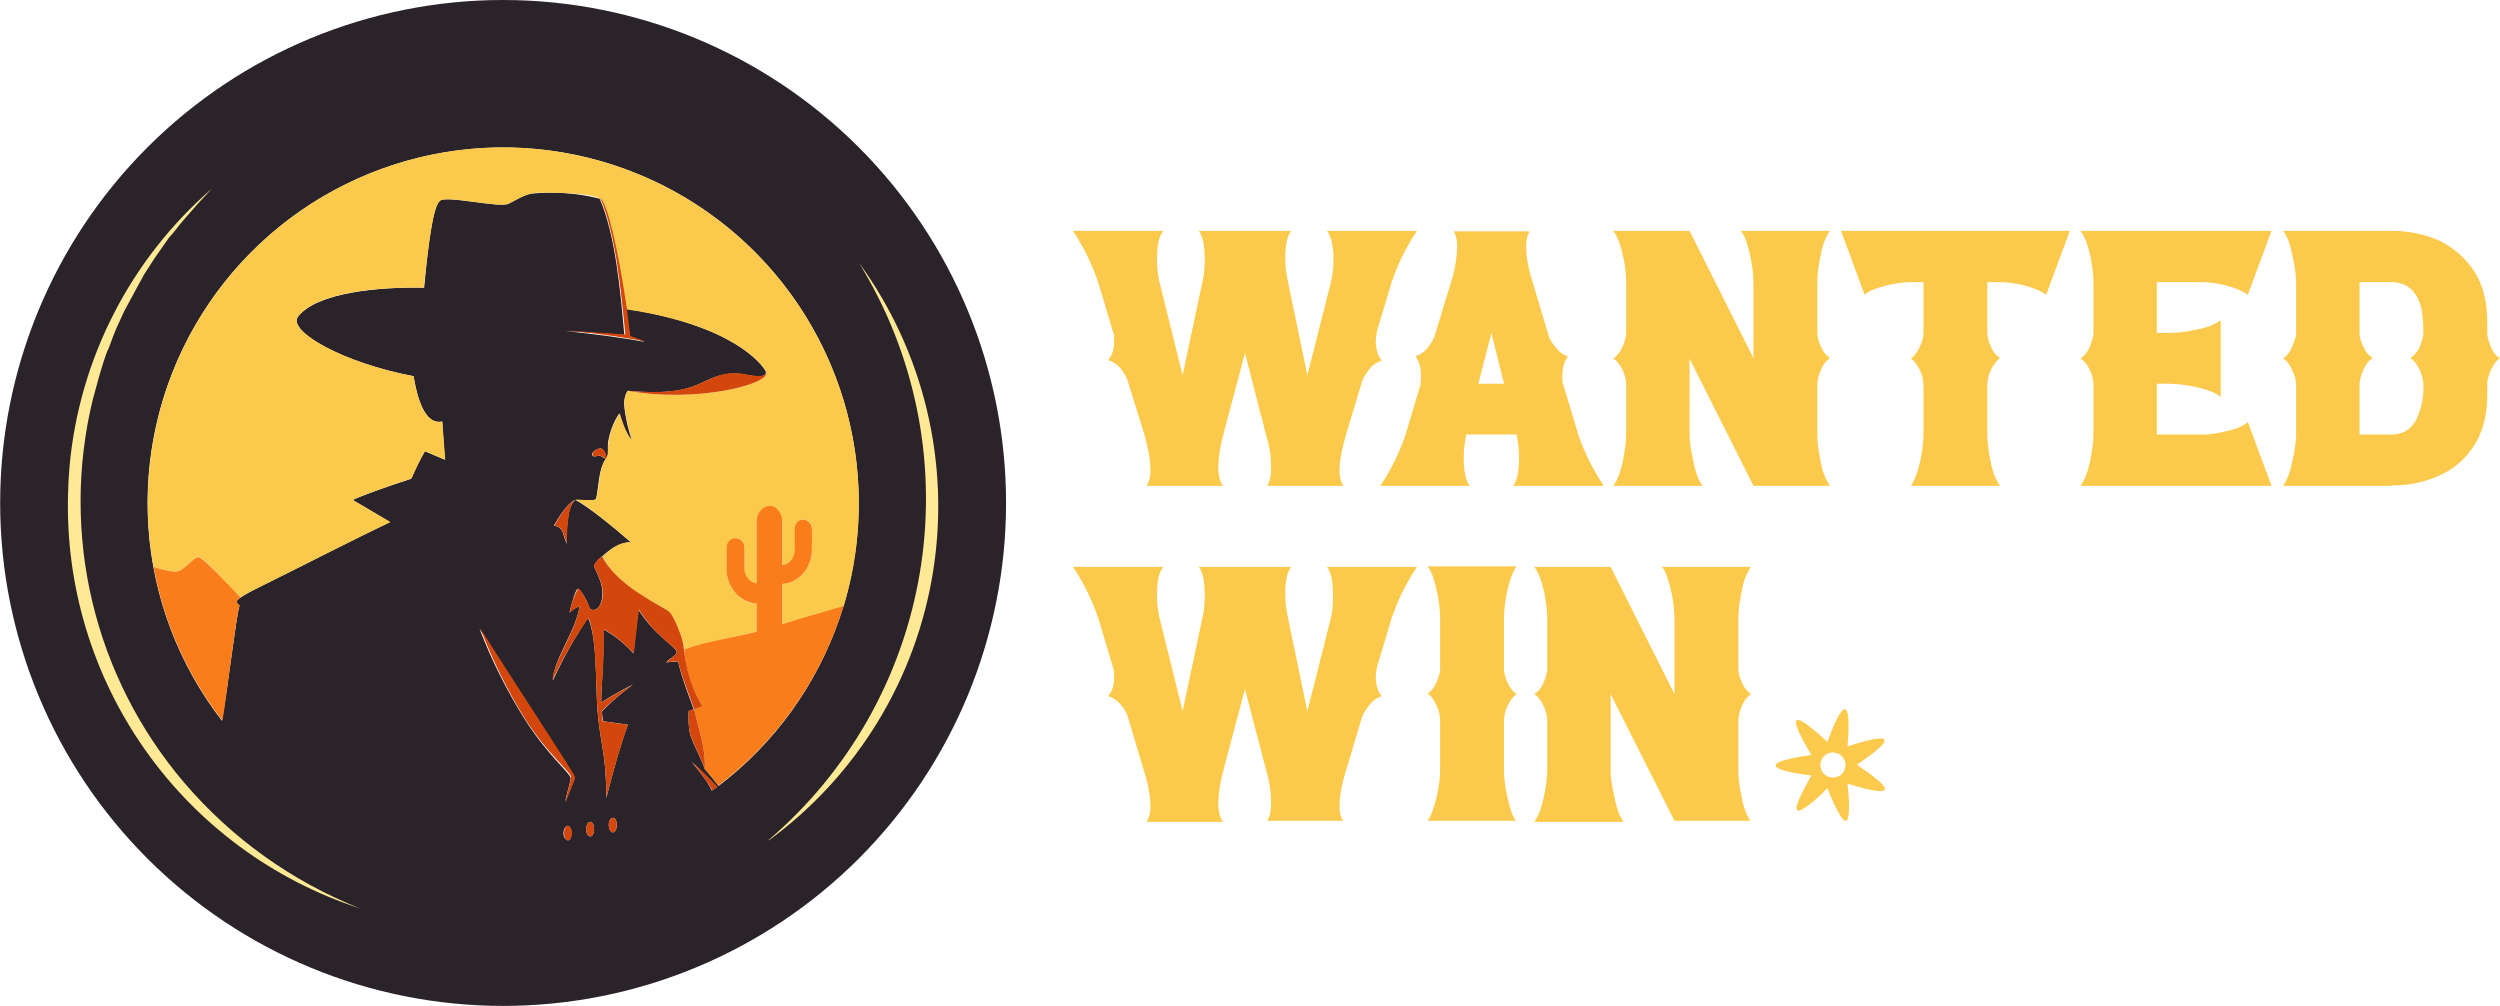
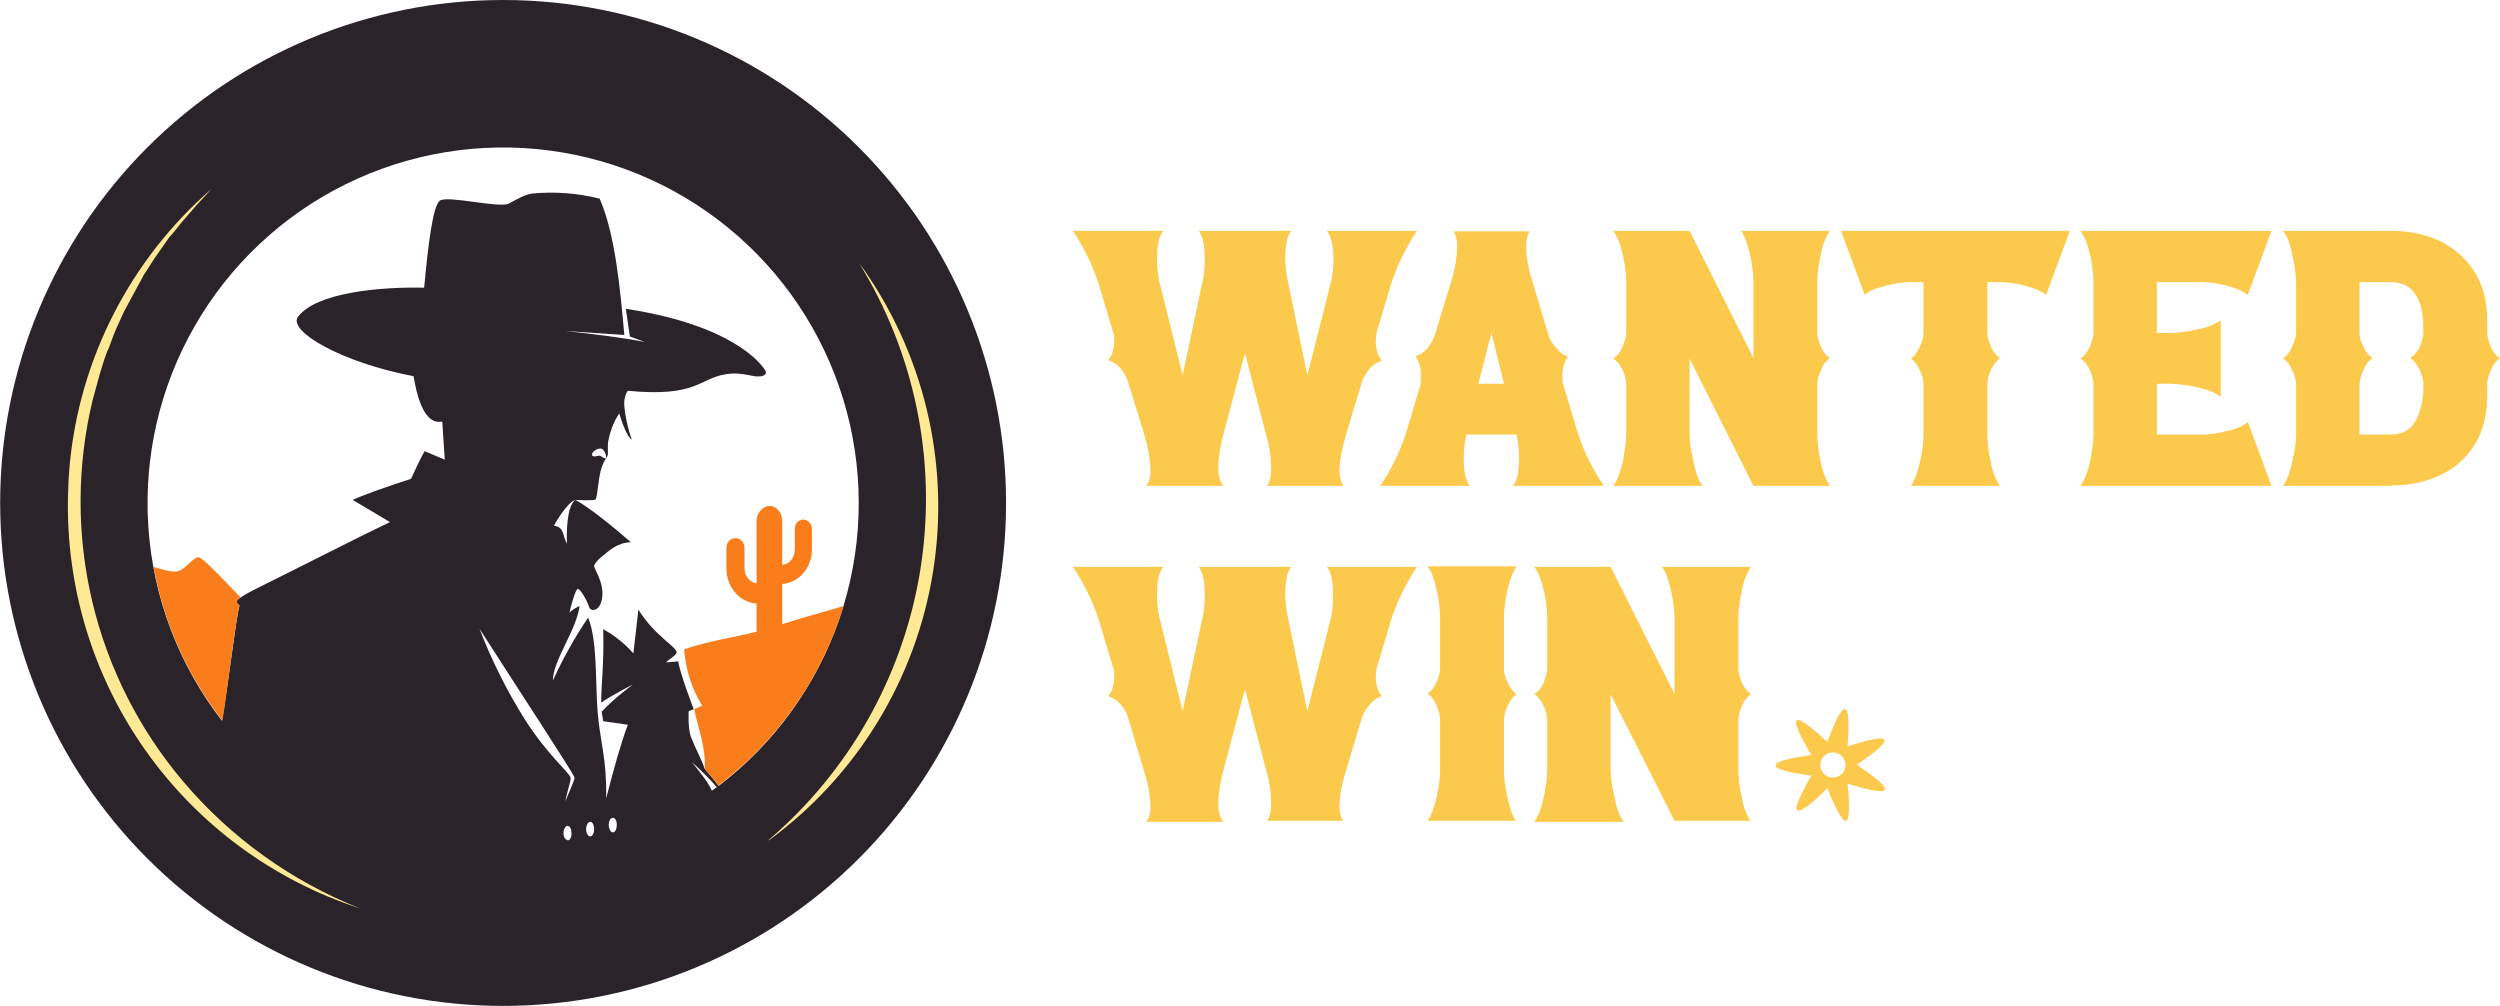
<svg xmlns="http://www.w3.org/2000/svg" width="1014" height="408" viewBox="0 0 1014 408" fill="none">
  <path d="M204.061 0C149.956 0 98.068 21.493 59.811 59.75C21.553 98.008 0.061 149.896 0.061 204C0.061 258.104 21.553 309.992 59.811 348.25C98.068 386.507 149.956 408 204.061 408C258.165 408 310.053 386.507 348.31 348.25C386.568 309.992 408.061 258.104 408.061 204C408.061 149.896 386.568 98.008 348.31 59.75C310.053 21.493 258.165 0 204.061 0ZM230.173 340.68C229.357 340.68 228.541 339.456 228.541 338.028C228.541 336.396 229.357 334.968 230.173 334.968C231.193 334.968 231.805 336.396 231.805 338.028C231.805 339.66 231.193 340.884 230.173 340.884V340.68ZM229.153 326.196C229.561 322.116 231.805 316.404 231.397 315.384C230.989 313.344 222.013 306.204 212.833 291.72C205.54 280.102 199.391 267.805 194.473 255C210.793 280.5 232.417 313.344 233.029 315.384C233.233 316.404 229.561 323.748 228.949 326.196H229.153ZM239.353 339.252C238.537 339.252 237.721 337.824 237.721 336.396C237.721 334.764 238.537 333.336 239.353 333.336C240.373 333.336 240.985 334.764 240.985 336.396C240.985 337.824 240.373 339.252 239.353 339.252ZM248.533 337.62C247.717 337.62 246.901 336.192 246.901 334.56C246.901 332.928 247.717 331.704 248.533 331.704C249.553 331.704 250.165 332.928 250.165 334.56C250.165 336.192 249.553 337.62 248.533 337.62ZM288.721 320.688C287.293 317.424 284.233 313.548 280.561 309.06C284.641 312.732 287.905 315.996 290.761 319.26L288.721 320.688ZM291.373 318.648C288.313 314.568 285.865 311.916 285.865 311.916C284.437 307.836 281.785 302.94 280.153 298.656C278.929 294.984 279.337 288.456 279.337 288.456L281.377 287.64C281.377 287.64 276.073 273.972 275.053 268.26L270.157 268.668C271.585 267.036 274.237 266.016 274.441 264.588C274.645 262.548 265.261 257.652 258.937 247.248L256.897 264.996C253.414 261.048 249.272 257.735 244.657 255.204C245.065 269.076 243.841 277.236 243.841 284.988C248.941 281.52 256.693 277.644 256.693 277.644C256.693 277.644 249.145 283.152 244.045 288.66L244.657 292.536L254.653 293.964C251.797 301.512 248.941 311.916 245.881 323.748C246.085 307.02 243.433 301.308 242.413 288.864C241.393 276.42 242.413 259.896 238.537 250.512C233.08 258.603 228.304 267.132 224.257 276.012C224.257 267.852 233.845 255.612 235.069 245.82C233.641 246.432 232.213 247.248 230.989 248.472C231.397 246.228 233.437 239.088 234.253 238.884C235.273 238.476 238.333 243.984 238.945 246.228C239.557 248.268 243.637 248.064 244.249 242.148C245.065 236.028 240.577 230.316 240.985 229.296C241.393 228.48 242.209 227.256 244.249 225.624C247.309 223.176 250.369 220.116 255.877 219.912C248.125 213.18 238.741 205.632 233.437 202.776C229.765 205.02 229.765 216.648 229.969 220.524C227.929 217.056 229.153 213.996 224.665 213.18C224.665 213.18 229.969 203.592 233.437 202.776C233.437 202.776 240.781 203.184 241.597 202.572C242.005 201.756 242.209 200.124 243.025 194.004C243.841 188.904 245.065 187.068 245.881 185.844C245.269 186.252 243.841 185.028 243.433 184.824C242.821 184.62 239.761 186.048 240.169 184.008C240.577 182.988 242.209 181.764 243.841 181.968C245.269 182.172 246.085 185.436 245.881 185.844L246.289 185.232C246.901 183.804 246.289 182.172 246.697 178.908C247.309 175.644 248.737 171.156 251.185 167.688C251.185 167.688 253.837 177.072 256.285 178.296C254.857 175.032 252.817 165.444 253.225 162.588C253.633 159.528 254.653 158.508 254.653 158.508C282.805 161.16 283.213 153.612 294.433 151.776C299.329 150.96 303.409 152.184 306.061 152.592C309.121 153 311.161 152.184 310.549 150.552C308.917 147.492 296.881 131.784 253.837 125.256L255.469 136.476L261.589 138.72C254.653 137.292 242.413 135.66 229.153 134.232L253.225 135.864C251.593 117.504 249.553 95.064 243.229 80.58C234.169 78.293 224.781 77.602 215.485 78.54C212.425 79.152 210.181 80.58 206.305 82.62C202.225 84.456 181.417 79.152 178.357 81.396C175.501 83.844 173.665 99.348 172.033 116.688C153.673 116.28 128.173 118.728 120.829 128.52C116.749 134.436 138.781 147.084 167.749 152.592C170.809 171.156 176.521 171.564 179.377 170.952L180.397 186.456L172.237 182.988C170.197 186.456 168.565 190.332 166.729 194.208C156.529 197.472 146.329 201.144 143.065 202.776L158.161 211.752C144.901 218.076 120.217 230.724 103.693 238.884C94.105 243.78 95.532 244.188 97.165 245.616C95.941 248.88 92.269 279.888 90.025 292.332C72.531 269.733 62.145 242.447 60.185 213.936C58.225 185.424 64.78 156.973 79.017 132.194C93.255 107.414 114.533 87.422 140.151 74.756C165.77 62.09 194.574 57.32 222.907 61.052C251.241 64.784 277.828 76.85 299.293 95.717C320.758 114.585 336.134 139.404 343.469 167.025C350.805 194.646 349.769 223.824 340.494 250.856C331.218 277.887 314.121 301.554 291.373 318.852V318.648Z" fill="#2B232A" />
-   <path d="M204.06 59.773C182.934 59.788 162.069 64.444 142.94 73.412C123.812 82.379 106.887 95.439 93.363 111.669C79.838 127.898 70.044 146.901 64.673 167.333C59.302 187.765 58.485 209.127 62.28 229.909C65.748 231.133 70.236 232.153 72.072 231.745C75.54 230.725 78.396 225.625 80.64 226.033C82.68 226.237 92.676 237.457 97.572 242.353C98.796 241.537 100.632 240.313 103.692 238.885C120.216 230.725 144.9 218.077 158.364 211.753L143.064 202.777C146.328 201.145 156.732 197.473 166.932 194.005C168.564 190.333 170.4 186.457 172.44 182.989L180.6 186.457L179.376 170.953C176.724 171.565 170.808 171.361 167.748 152.593C138.78 147.085 116.748 134.233 120.828 128.521C128.172 118.525 153.468 116.281 171.828 116.689C173.868 99.349 175.5 83.845 178.56 81.397C181.62 79.153 202.428 84.457 206.304 82.621C210.384 80.581 212.424 79.153 215.484 78.541C216.3 78.133 218.748 78.133 221.808 78.133C229.356 78.133 240.984 78.745 243.228 80.581C246.084 82.621 250.164 99.145 254.04 125.461C296.88 131.785 309.12 147.493 310.752 150.757C313.2 155.653 282.804 163.609 254.652 158.509C254.652 158.509 253.632 159.529 253.224 162.589C253.02 165.445 254.856 174.829 256.488 178.297C254.04 177.073 251.388 167.689 251.388 167.689C249.085 171.054 247.553 174.885 246.9 178.909C246.288 182.173 246.9 183.805 246.288 185.029L245.88 185.845C245.064 187.069 243.84 188.905 243.228 194.005C242.208 200.125 242.208 201.757 241.596 202.573C240.78 203.185 233.436 202.573 233.436 202.573C238.944 205.633 248.124 213.181 255.876 219.913C253.224 219.913 250.98 220.729 249.144 221.953C247.308 222.973 245.88 224.401 244.452 225.625C245.88 229.297 250.572 235.213 258.732 240.517C267.096 246.025 269.952 246.637 271.584 248.473C273.012 250.105 277.296 259.285 277.5 262.753V263.365C288.312 259.897 296.472 258.877 306.876 256.225V244.801C300.144 244.597 294.636 238.273 294.636 230.521V222.361C294.636 220.117 296.472 218.281 298.512 218.281C300.552 218.281 301.98 220.117 301.98 222.361V230.521C301.98 233.785 304.02 236.437 306.876 236.641V211.345C306.876 208.081 309.324 205.429 312.18 205.429C315.036 205.429 317.28 208.081 317.28 211.345V229.093C320.136 228.889 322.584 226.237 322.584 222.973V214.609C322.584 212.569 324.012 210.733 325.848 210.733C327.888 210.733 329.316 212.365 329.316 214.609V222.769C329.316 230.317 324.012 236.437 317.28 236.845V253.165C325.53 250.629 333.828 248.249 342.168 246.025C348.687 224.475 350.078 201.699 346.229 179.515C342.38 157.331 333.398 136.354 320 118.259C306.602 100.164 289.16 85.452 269.065 75.297C248.97 65.143 226.779 59.827 204.264 59.773H204.06Z" fill="#FBCA4D" />
  <path d="M97.163 245.615C95.939 248.675 92.267 279.683 90.227 292.331C76.027 274.073 66.44 252.659 62.279 229.907C65.747 231.131 70.235 232.151 72.071 231.743C75.539 230.723 78.395 225.827 80.639 226.031C82.679 226.439 92.879 237.455 97.571 242.351C95.123 243.983 96.143 244.391 97.163 245.615ZM285.863 312.119C285.863 312.119 288.311 314.363 291.371 318.647C315.53 300.307 333.303 274.826 342.167 245.819C336.047 247.655 326.051 250.307 317.279 253.163V236.843C324.011 236.435 329.315 230.315 329.315 222.767V214.607C329.315 212.567 327.683 210.731 325.847 210.731C323.807 210.731 322.379 212.363 322.379 214.607V222.767C322.379 226.031 320.339 228.887 317.279 229.091V211.343C317.279 208.079 315.035 205.223 312.179 205.223C309.323 205.223 306.875 208.079 306.875 211.343V236.639C304.223 236.231 301.979 233.783 301.979 230.519V222.359C301.979 219.911 300.347 218.279 298.307 218.279C296.267 218.279 294.635 219.911 294.635 222.359V230.519C294.635 238.271 300.143 244.391 306.875 244.799V256.223C296.471 258.875 288.311 259.691 277.499 263.363C277.703 267.443 279.131 277.235 284.843 286.211L281.579 287.639C283.211 295.799 286.271 302.531 285.863 312.119Z" fill="#F97E1B" />
  <path d="M311.772 340.68C344.276 312.926 365.974 274.616 373.061 232.467C380.148 190.317 372.173 147.018 350.532 110.16L348.492 106.692C374.608 142.642 385.407 187.478 378.524 231.376C371.641 275.274 347.637 314.653 311.772 340.884V340.68ZM85.944 76.5C52.869 105.164 32.179 145.521 28.212 189.108L27.804 194.82L27.6 200.532C26.569 237.536 37.535 273.881 58.859 304.14C80.184 334.4 110.724 356.95 145.92 368.424C118.295 357.444 93.78 339.864 74.52 317.22C56.576 296.119 43.878 271.074 37.461 244.129C31.044 217.184 31.09 189.104 37.596 162.18L40.452 151.776L42.084 146.472C42.696 144.84 43.308 142.596 44.124 141.168C45.144 138.312 46.776 133.824 48.204 130.968L50.448 126.072L53.1 121.176L58.404 111.384L62.892 104.448L68.604 96.288C70.644 94.248 72.684 91.188 74.724 88.944L80.232 82.62L85.944 76.5Z" fill="#FFE995" />
-   <path d="M240.985 336.396C240.985 337.824 240.373 339.252 239.353 339.252C238.537 339.252 237.721 337.824 237.721 336.396C237.721 334.764 238.537 333.336 239.353 333.336C240.373 333.336 240.985 334.764 240.985 336.396ZM248.533 331.704C247.717 331.704 246.901 332.928 246.901 334.56C246.901 336.192 247.717 337.62 248.533 337.62C249.553 337.62 250.165 336.192 250.165 334.56C250.165 332.928 249.553 331.704 248.533 331.704ZM230.173 334.968C229.357 334.968 228.745 336.396 228.745 337.824C228.745 339.456 229.357 340.884 230.377 340.884C231.193 340.884 232.009 339.456 232.009 337.824C232.009 336.396 231.193 334.968 230.377 334.968H230.173ZM243.841 181.968C242.209 181.56 240.577 182.988 240.373 184.008C239.761 186.048 242.821 184.62 243.433 184.824C243.841 184.824 245.473 186.252 245.881 185.844C246.289 185.436 245.269 182.172 243.841 181.764V181.968ZM285.865 312.12C286.273 302.532 283.213 295.8 281.581 287.64C281.581 287.64 283.825 287.028 284.845 286.212C278.725 276.42 277.705 265.812 277.297 262.548C277.297 259.284 273.217 249.9 271.585 248.268C269.953 246.84 267.097 245.82 258.937 240.516C250.777 235.212 245.881 229.296 244.249 225.624C242.209 227.256 241.393 228.276 240.985 229.296C240.577 230.316 245.065 236.028 244.453 241.944C243.637 248.064 239.557 248.472 238.945 246.024C238.333 243.984 235.273 238.476 234.457 238.68C232.843 241.763 231.675 245.06 230.989 248.472C232.417 247.248 233.641 246.432 235.069 245.82C233.845 255.816 224.461 268.056 224.053 276.012C228.226 267.115 233.139 258.585 238.741 250.512C242.209 259.896 241.393 276.42 242.413 288.864C243.433 301.308 246.085 307.02 245.881 323.748C248.941 311.916 252.001 301.512 254.653 293.964L244.453 292.536L244.045 288.456C249.145 283.152 256.693 277.644 256.693 277.644C256.693 277.644 248.941 281.724 243.841 284.988C243.841 277.236 245.269 269.076 244.861 255.204C249.349 257.652 253.633 261.324 257.101 264.996L259.141 247.248C265.261 257.652 274.645 262.752 274.441 264.384C274.237 266.016 271.789 267.036 270.361 268.668C272.605 268.26 275.053 268.26 275.053 268.26C276.277 273.972 281.581 287.64 281.581 287.64L279.337 288.252C279.337 288.252 278.929 294.984 280.153 298.452C281.785 302.94 284.437 307.632 285.865 311.916V312.12ZM254.653 158.508C282.805 163.608 313.201 155.652 310.753 150.756C311.161 152.184 309.121 152.796 306.061 152.388C303.409 152.184 299.329 150.756 294.637 151.572C283.417 153.612 282.805 160.956 254.653 158.508ZM280.765 309.06C284.233 313.752 287.293 317.424 288.925 320.688L290.965 319.056C287.692 315.597 284.29 312.262 280.765 309.06ZM233.437 202.776C229.969 203.592 224.869 213.18 224.869 213.18C228.949 213.996 228.133 216.852 229.969 220.32C229.969 216.648 229.969 205.02 233.437 202.572V202.776ZM194.881 255C199.734 267.797 205.815 280.094 213.037 291.72C222.217 306 231.397 312.936 231.601 315.18C231.805 316.2 229.561 322.116 229.357 325.992C229.765 323.544 233.437 316.2 233.233 315.18C232.621 313.14 210.793 280.296 194.881 255ZM253.429 135.66L229.561 134.028C242.617 135.252 254.857 137.088 261.793 138.516L255.673 136.272L254.245 125.052C250.369 98.94 246.289 82.62 243.433 80.172C249.757 94.86 251.797 117.3 253.633 135.66H253.429Z" fill="#D3470D" />
  <path d="M544.943 197.065H513.935C514.955 195.637 515.567 193.189 515.567 189.925C515.567 185.437 514.955 181.153 513.527 176.461L504.959 143.209L496.187 176.257C494.963 180.949 494.147 185.437 494.147 189.721C494.147 193.189 494.963 195.637 496.187 197.065H464.975C466.155 195.25 466.727 193.106 466.607 190.945C466.607 186.865 465.791 181.969 464.159 176.257L457.427 154.633C457.019 153.001 455.999 151.369 454.571 149.533C453.252 147.897 451.477 146.69 449.471 146.065C451.103 144.229 451.919 141.577 451.919 137.905C451.919 136.681 451.919 135.661 451.511 134.845L445.391 114.445C442.905 107.097 439.476 100.103 435.191 93.637H471.911C470.075 95.677 469.259 99.757 469.259 105.265C469.259 108.529 469.667 111.589 470.279 114.445L479.663 152.185L488.027 112.813C488.435 110.365 488.639 107.917 488.639 105.061C488.639 99.553 487.823 95.677 486.191 93.637H523.727C522.095 95.677 521.279 99.553 521.279 105.061C521.322 107.664 521.595 110.258 522.095 112.813L530.255 152.185L539.843 114.445C540.455 111.589 540.863 108.529 540.863 105.265C540.863 99.553 539.843 95.677 538.211 93.637H574.727C570.45 100.035 567.022 106.96 564.527 114.241L558.407 134.641L557.999 138.109C557.999 141.577 558.815 144.229 560.447 146.269C558.53 146.852 556.827 147.987 555.551 149.533C554.123 151.369 553.103 153.001 552.491 154.633L545.963 176.257C544.331 181.969 543.311 186.865 543.311 190.945C543.311 193.597 543.923 195.637 544.943 197.065ZM650.003 197.065H613.691C615.323 195.025 616.139 191.149 616.139 185.437C616.139 182.173 615.731 179.317 615.119 176.257H594.719C594.107 179.113 593.699 182.377 593.699 185.641C593.699 191.353 594.515 195.025 596.147 197.065H559.835C564.135 190.68 567.565 183.751 570.035 176.461L576.155 156.061L576.359 152.593C576.359 149.125 575.543 146.473 574.115 144.433C575.747 144.025 577.379 143.005 579.011 141.169C580.439 139.333 581.459 137.701 581.867 136.273L588.599 114.241C590.065 109.615 590.888 104.81 591.047 99.961C591.047 97.105 590.435 95.065 589.619 93.841H620.423C619.607 95.065 618.995 97.105 618.995 99.757C618.995 103.837 619.811 108.733 621.647 114.445L628.175 136.273C628.583 137.701 629.603 139.333 631.235 141.169C632.663 143.005 634.295 144.025 635.927 144.637C634.499 146.473 633.683 149.125 633.683 152.797C633.683 154.021 633.683 155.041 634.091 156.061L640.211 176.461C642.689 183.684 646.12 190.544 650.411 196.861L650.003 197.065ZM610.019 155.653L604.919 135.049L599.615 155.653H609.815H610.019ZM742.211 197.065H711.203L685.295 145.453V176.257C685.295 179.317 685.907 182.989 686.927 187.477C687.743 191.761 688.967 195.025 690.599 197.065H654.287C655.919 195.025 657.143 191.761 658.163 187.477C658.979 182.989 659.591 179.317 659.591 176.257V155.857C659.517 153.874 659.031 151.929 658.163 150.145C657.143 148.105 655.919 146.269 654.287 145.453C655.919 144.433 657.143 142.801 658.163 140.557C658.979 138.313 659.591 136.477 659.591 135.049V114.445C659.517 110.665 659.038 106.903 658.163 103.225C657.143 98.737 655.919 95.677 654.287 93.637H685.295L711.203 145.249V114.445C711.114 110.666 710.635 106.906 709.775 103.225C708.755 98.737 707.735 95.677 706.103 93.637H742.211C740.323 96.537 739.072 99.805 738.539 103.225C737.519 107.713 737.111 111.385 737.111 114.445V135.049C737.111 136.477 737.519 138.313 738.539 140.557C739.269 142.451 740.548 144.085 742.211 145.249C740.783 146.269 739.355 147.901 738.539 150.145C737.699 151.866 737.213 153.74 737.111 155.653V176.257C737.111 179.317 737.519 182.989 738.539 187.477C739.072 190.896 740.323 194.164 742.211 197.065ZM811.163 197.065H775.055C776.483 195.025 777.707 191.761 778.727 187.477C779.747 182.989 780.155 179.317 780.155 176.257V155.857C780.081 153.874 779.595 151.929 778.727 150.145C777.707 148.105 776.483 146.269 775.055 145.453C776.483 144.433 777.707 142.801 778.727 140.557C779.747 138.313 780.155 136.477 780.155 135.049V114.445H775.055C771.995 114.445 768.731 114.853 764.855 115.873C760.979 116.893 758.123 117.913 756.287 119.545L746.699 93.637H839.519L829.931 119.545C827.891 118.117 825.239 116.893 821.363 115.873C817.487 114.853 814.223 114.445 811.163 114.445H806.063V135.049C806.063 136.477 806.471 138.313 807.491 140.557C808.221 142.451 809.5 144.085 811.163 145.249C809.735 146.269 808.511 147.901 807.491 150.145C806.651 151.866 806.165 153.74 806.063 155.653V176.257C806.063 179.317 806.471 182.989 807.491 187.477C808.024 190.896 809.275 194.164 811.163 197.065ZM921.323 197.065H843.803C845.435 195.025 846.659 191.761 847.679 187.477C848.495 182.989 849.107 179.317 849.107 176.257V155.857C849.033 153.874 848.547 151.929 847.679 150.145C846.659 148.105 845.435 146.269 843.803 145.453C845.435 144.433 846.659 142.801 847.679 140.557C848.495 138.313 849.107 136.477 849.107 135.049V114.445C849.033 110.665 848.554 106.903 847.679 103.225C846.659 98.737 845.435 95.677 843.803 93.637H921.323L911.735 119.545C909.695 118.117 907.043 116.893 903.167 115.873C899.291 114.853 896.027 114.445 892.967 114.445H874.811V135.049H880.115C883.827 134.96 887.519 134.481 891.131 133.621C894.551 133.088 897.819 131.837 900.719 129.949V160.957C898.679 159.325 895.619 158.101 891.131 157.081C887.517 156.235 883.826 155.756 880.115 155.653H874.811V176.257H893.171C896.027 176.257 899.291 175.849 903.167 174.829C907.043 174.013 909.899 172.789 911.735 171.157L921.323 197.065ZM969.875 197.065H926.015C927.443 195.025 928.871 191.761 929.687 187.477C930.707 182.989 931.319 179.317 931.319 176.257V155.857C931.182 153.859 930.626 151.913 929.687 150.145C928.871 148.105 927.647 146.269 926.015 145.453C927.443 144.433 928.871 142.801 929.687 140.557C930.707 138.313 931.319 136.477 931.319 135.049V114.445C931.178 110.657 930.631 106.896 929.687 103.225C928.871 98.737 927.647 95.677 926.015 93.637H970.079C977.219 93.637 983.747 95.065 989.663 97.717C995.579 100.777 1000.27 104.857 1003.74 110.365C1007.21 115.873 1008.84 122.605 1008.84 130.765V135.661C1009.04 137.293 1009.66 139.129 1010.47 141.169C1011.49 143.209 1012.51 144.433 1013.94 145.249C1012.51 146.269 1011.49 147.697 1010.47 149.737C1009.61 151.462 1009.05 153.327 1008.84 155.245V159.937C1008.84 168.097 1007.21 174.829 1003.74 180.337C1000.27 185.845 995.579 190.129 989.663 192.781C983.525 195.597 976.831 196.991 970.079 196.861L969.875 197.065ZM969.875 176.257C972.731 176.257 975.179 175.441 977.219 173.809C979.055 172.177 980.483 169.933 981.299 167.077C982.319 164.425 982.931 161.161 982.931 157.693V155.653C982.931 154.225 982.319 152.389 981.503 150.145C980.483 148.105 979.259 146.269 977.627 145.249C979.367 144.116 980.719 142.479 981.503 140.557C982.319 138.313 982.931 136.477 982.931 135.049C982.931 130.153 982.523 126.277 981.707 123.625C979.667 117.505 975.791 114.445 969.875 114.445H957.023V135.253C957.023 136.885 957.635 138.721 958.655 140.761C959.419 142.58 960.695 144.139 962.327 145.249C960.695 146.269 959.471 147.901 958.655 149.941C957.766 151.729 957.213 153.665 957.023 155.653V176.257H969.875ZM544.739 332.929H513.935C514.955 331.501 515.567 329.257 515.567 325.789C515.567 321.709 514.955 317.017 513.527 312.325L504.959 279.481L496.187 312.529C494.963 317.221 494.147 321.709 494.147 325.993C494.147 329.461 494.963 331.909 496.187 333.337H464.975C466.155 331.522 466.727 329.378 466.607 327.217C466.607 323.137 465.791 318.241 463.955 312.529L457.427 290.701C457.019 289.273 455.999 287.437 454.571 285.805C453.252 284.169 451.477 282.962 449.471 282.337C451.103 280.501 451.919 277.849 451.919 274.177C451.919 272.953 451.919 271.729 451.511 270.913L445.391 250.513C442.889 243.236 439.461 236.311 435.191 229.909H471.911C470.075 231.949 469.259 235.825 469.259 241.537C469.259 244.801 469.667 247.657 470.279 250.513L479.663 288.457L488.027 249.085C488.435 246.637 488.639 244.189 488.639 241.333C488.639 235.621 487.823 231.949 486.191 229.909H523.727C522.095 231.949 521.279 235.621 521.279 241.333C521.322 243.936 521.595 246.53 522.095 249.085L530.255 288.457L539.843 250.513C540.455 247.861 540.659 244.801 540.659 241.333C540.659 235.621 539.843 231.949 538.211 229.909H574.727C570.45 236.307 567.022 243.232 564.527 250.513L558.407 270.913L557.999 274.177C557.999 277.849 558.815 280.501 560.447 282.337C558.505 282.976 556.799 284.184 555.551 285.805C554.123 287.437 553.103 289.273 552.491 290.701L545.963 312.529C544.127 318.241 543.311 323.137 543.311 327.217C543.311 329.869 543.923 331.705 544.943 333.337L544.739 332.929ZM615.119 332.929H579.011C580.439 330.889 581.663 327.829 582.683 323.341C583.703 319.057 584.111 315.181 584.111 312.325V291.925C584.037 289.942 583.551 287.997 582.683 286.213C581.663 283.969 580.643 282.337 579.011 281.317C580.439 280.501 581.663 278.869 582.683 276.625C583.703 274.381 584.111 272.545 584.111 271.117V250.309C584.022 246.597 583.544 242.905 582.683 239.293C581.663 234.805 580.643 231.745 579.011 229.705H615.119C613.691 231.745 612.467 234.805 611.447 239.293C610.587 242.905 610.109 246.597 610.019 250.309V271.321C610.019 272.749 610.427 274.585 611.447 276.829C612.467 278.869 613.487 280.501 615.119 281.521C613.691 282.541 612.467 284.173 611.447 286.417C610.607 288.138 610.121 290.012 610.019 291.925V312.529C610.019 315.385 610.427 319.261 611.447 323.545C612.467 328.033 613.487 331.297 615.119 333.337V332.929ZM710.183 332.929H679.175L653.267 281.521V312.529C653.267 315.385 653.879 319.261 654.899 323.545C655.715 328.033 656.939 331.297 658.571 333.337H622.259C623.891 331.297 625.115 328.033 626.135 323.545C626.951 319.261 627.563 315.385 627.563 312.529V292.129C627.489 290.146 627.003 288.201 626.135 286.417C625.115 284.173 623.891 282.541 622.259 281.521C623.891 280.705 625.115 279.073 626.135 276.829C626.951 274.585 627.563 272.749 627.563 271.321V250.513C627.474 246.801 626.996 243.109 626.135 239.497C625.115 235.009 623.891 231.949 622.259 229.909H653.267L679.175 281.521V250.513C679.072 246.802 678.593 243.111 677.747 239.497C676.727 235.009 675.707 231.949 674.075 229.909H710.183C708.295 232.809 707.044 236.077 706.511 239.497C705.491 243.985 705.083 247.657 705.083 250.513V271.321C705.083 272.749 705.491 274.585 706.511 276.829C707.241 278.723 708.52 280.357 710.183 281.521C708.755 282.541 707.327 284.173 706.511 286.417C705.671 288.138 705.185 290.012 705.083 291.925V312.529C705.083 315.385 705.491 319.261 706.511 323.545C707.016 327.035 708.268 330.375 710.183 333.337V332.929ZM753.023 310.285C758.531 306.409 765.263 301.717 764.243 300.085C763.631 298.453 755.675 300.697 749.351 302.737C749.963 296.005 750.167 288.049 748.331 287.641C746.699 287.233 743.435 294.577 741.191 300.901C736.295 296.413 730.175 291.109 728.747 292.129C727.319 293.353 731.195 300.289 734.663 306.205C727.931 307.225 719.975 308.653 720.179 310.489C720.179 312.325 728.135 313.753 734.663 314.569C731.399 320.485 727.523 327.625 728.951 328.645C730.379 329.665 736.499 324.565 741.191 319.669C743.639 325.993 747.107 333.337 748.739 332.929C750.371 332.725 750.167 324.565 749.351 317.833C755.879 319.873 763.631 321.913 764.447 320.281C765.263 318.649 758.735 313.957 753.023 310.081V310.285ZM743.435 315.385C742.083 315.385 740.786 314.847 739.829 313.891C738.873 312.935 738.335 311.637 738.335 310.285C738.335 308.932 738.873 307.635 739.829 306.679C740.786 305.722 742.083 305.185 743.435 305.185C744.788 305.185 746.085 305.722 747.042 306.679C747.998 307.635 748.535 308.932 748.535 310.285C748.535 311.637 747.998 312.935 747.042 313.891C746.085 314.847 744.788 315.385 743.435 315.385Z" fill="#FBCA4D" />
</svg>